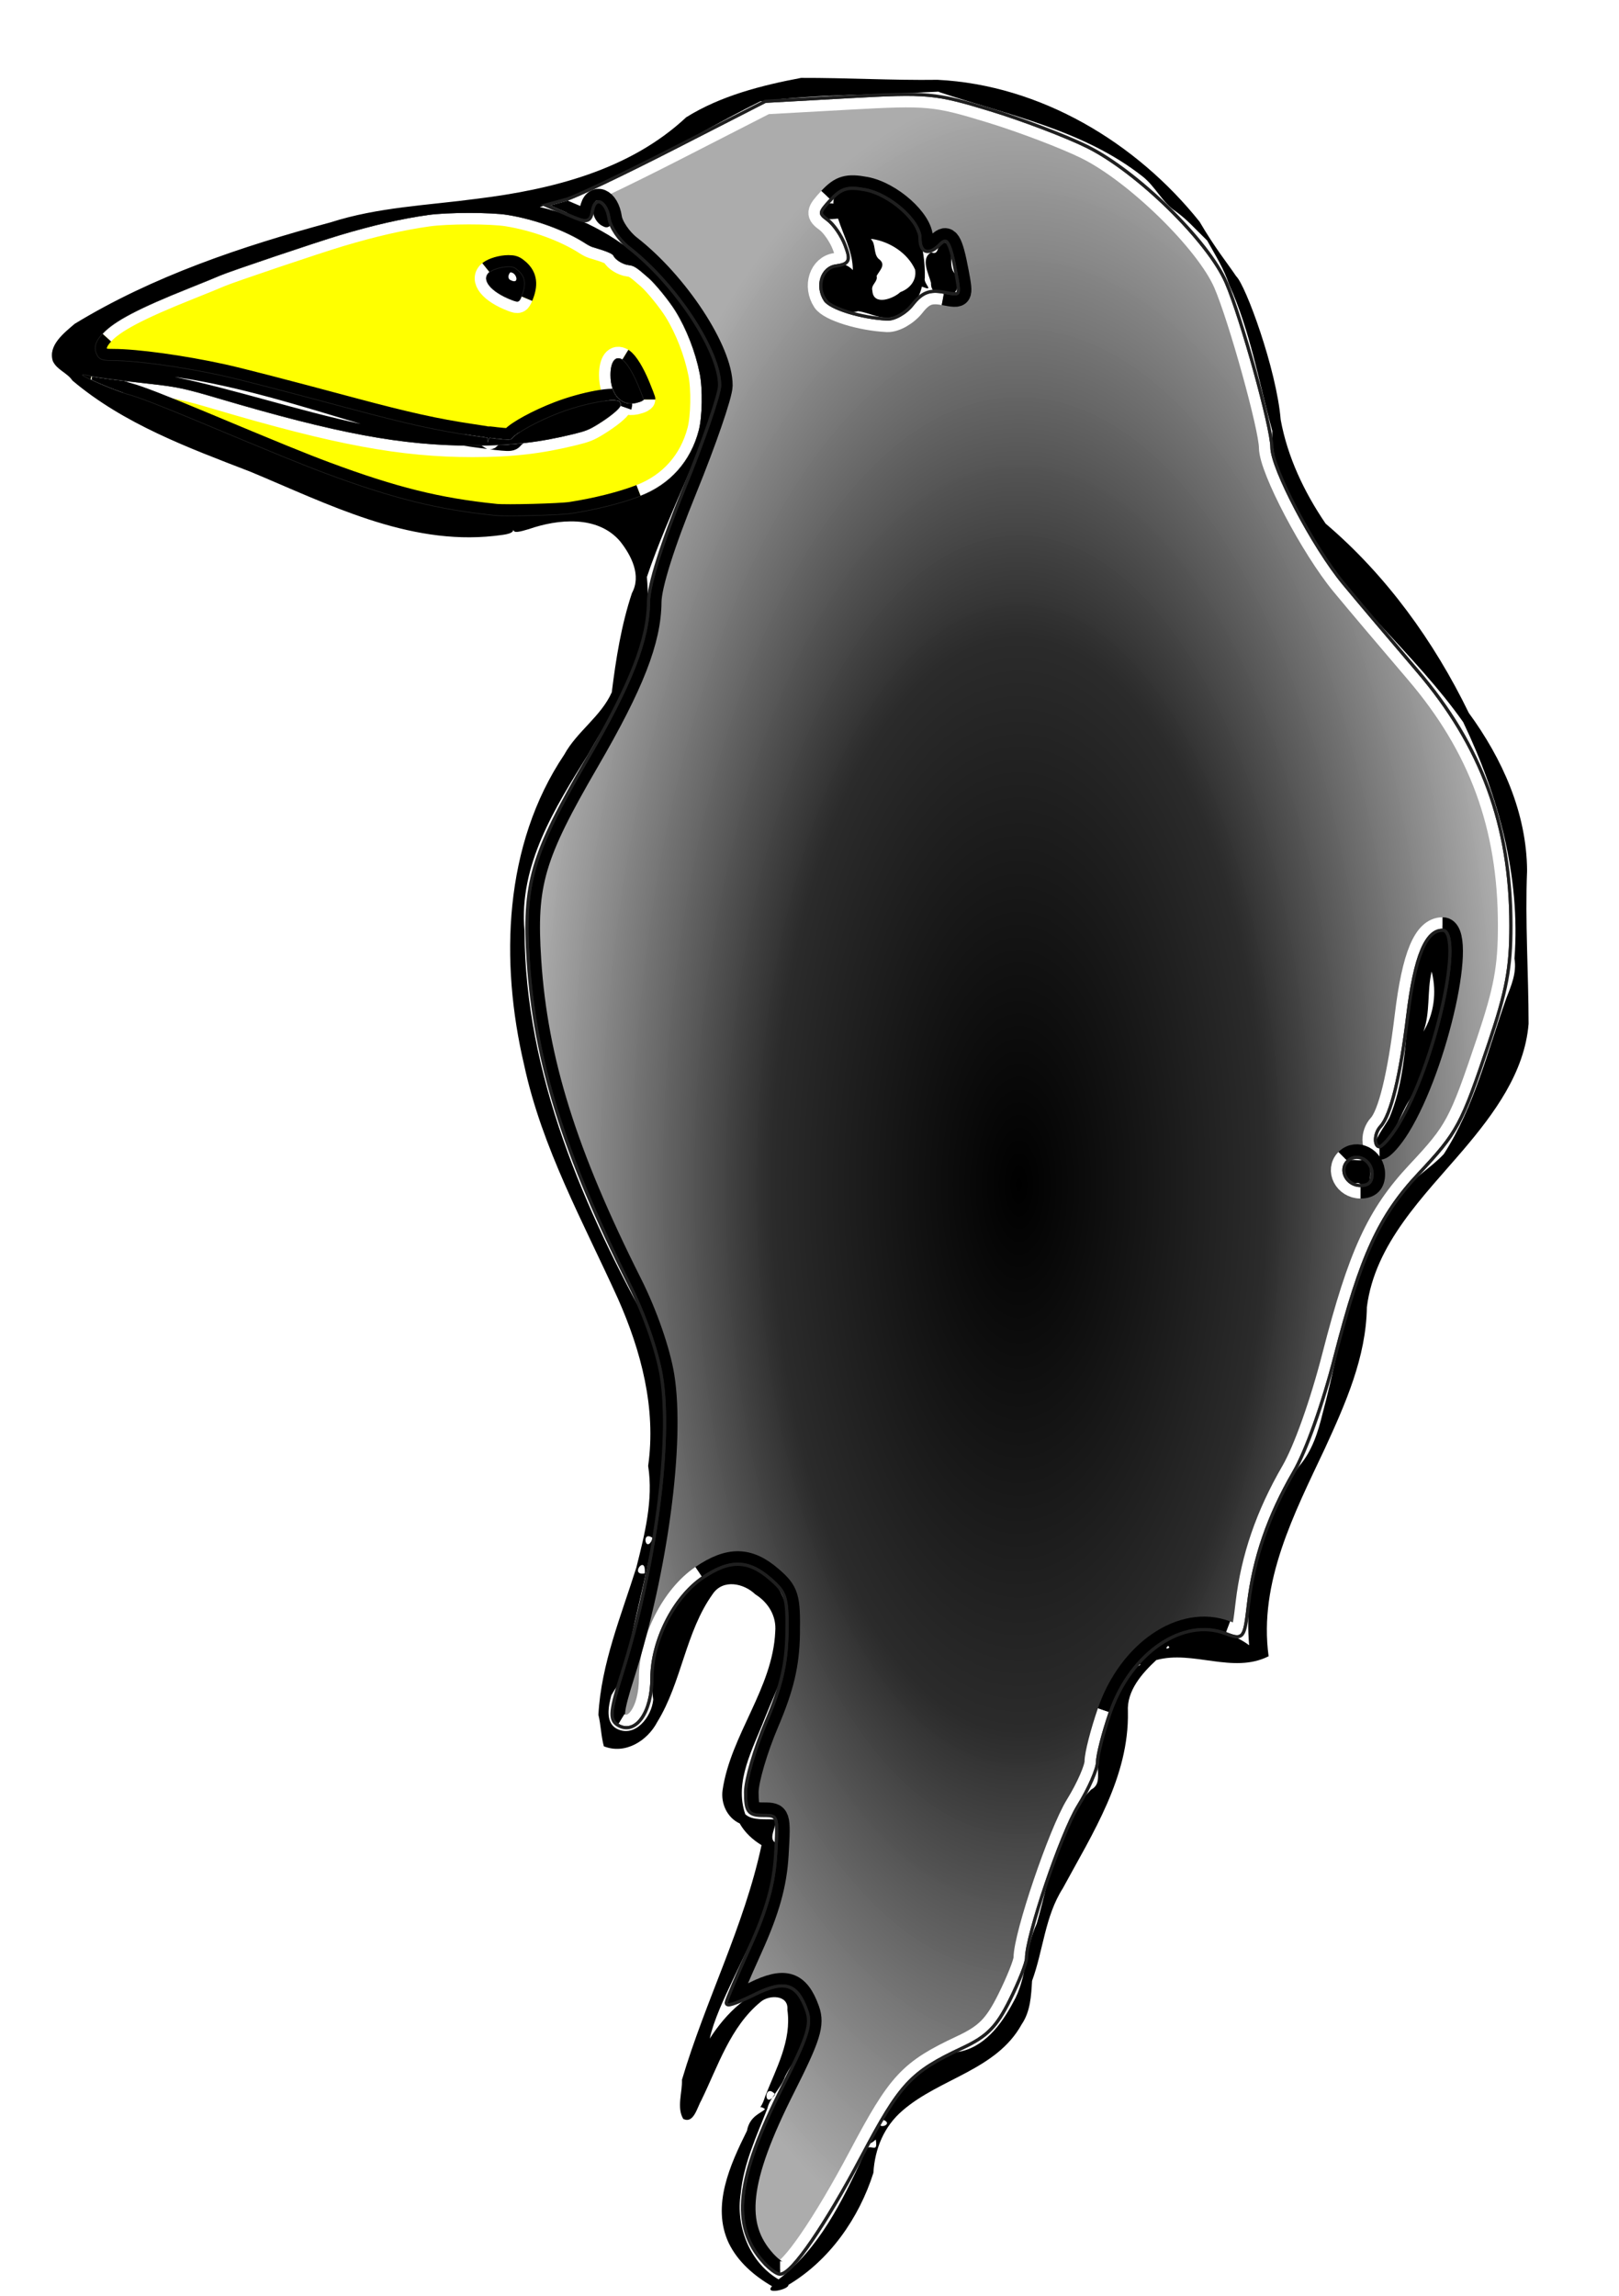
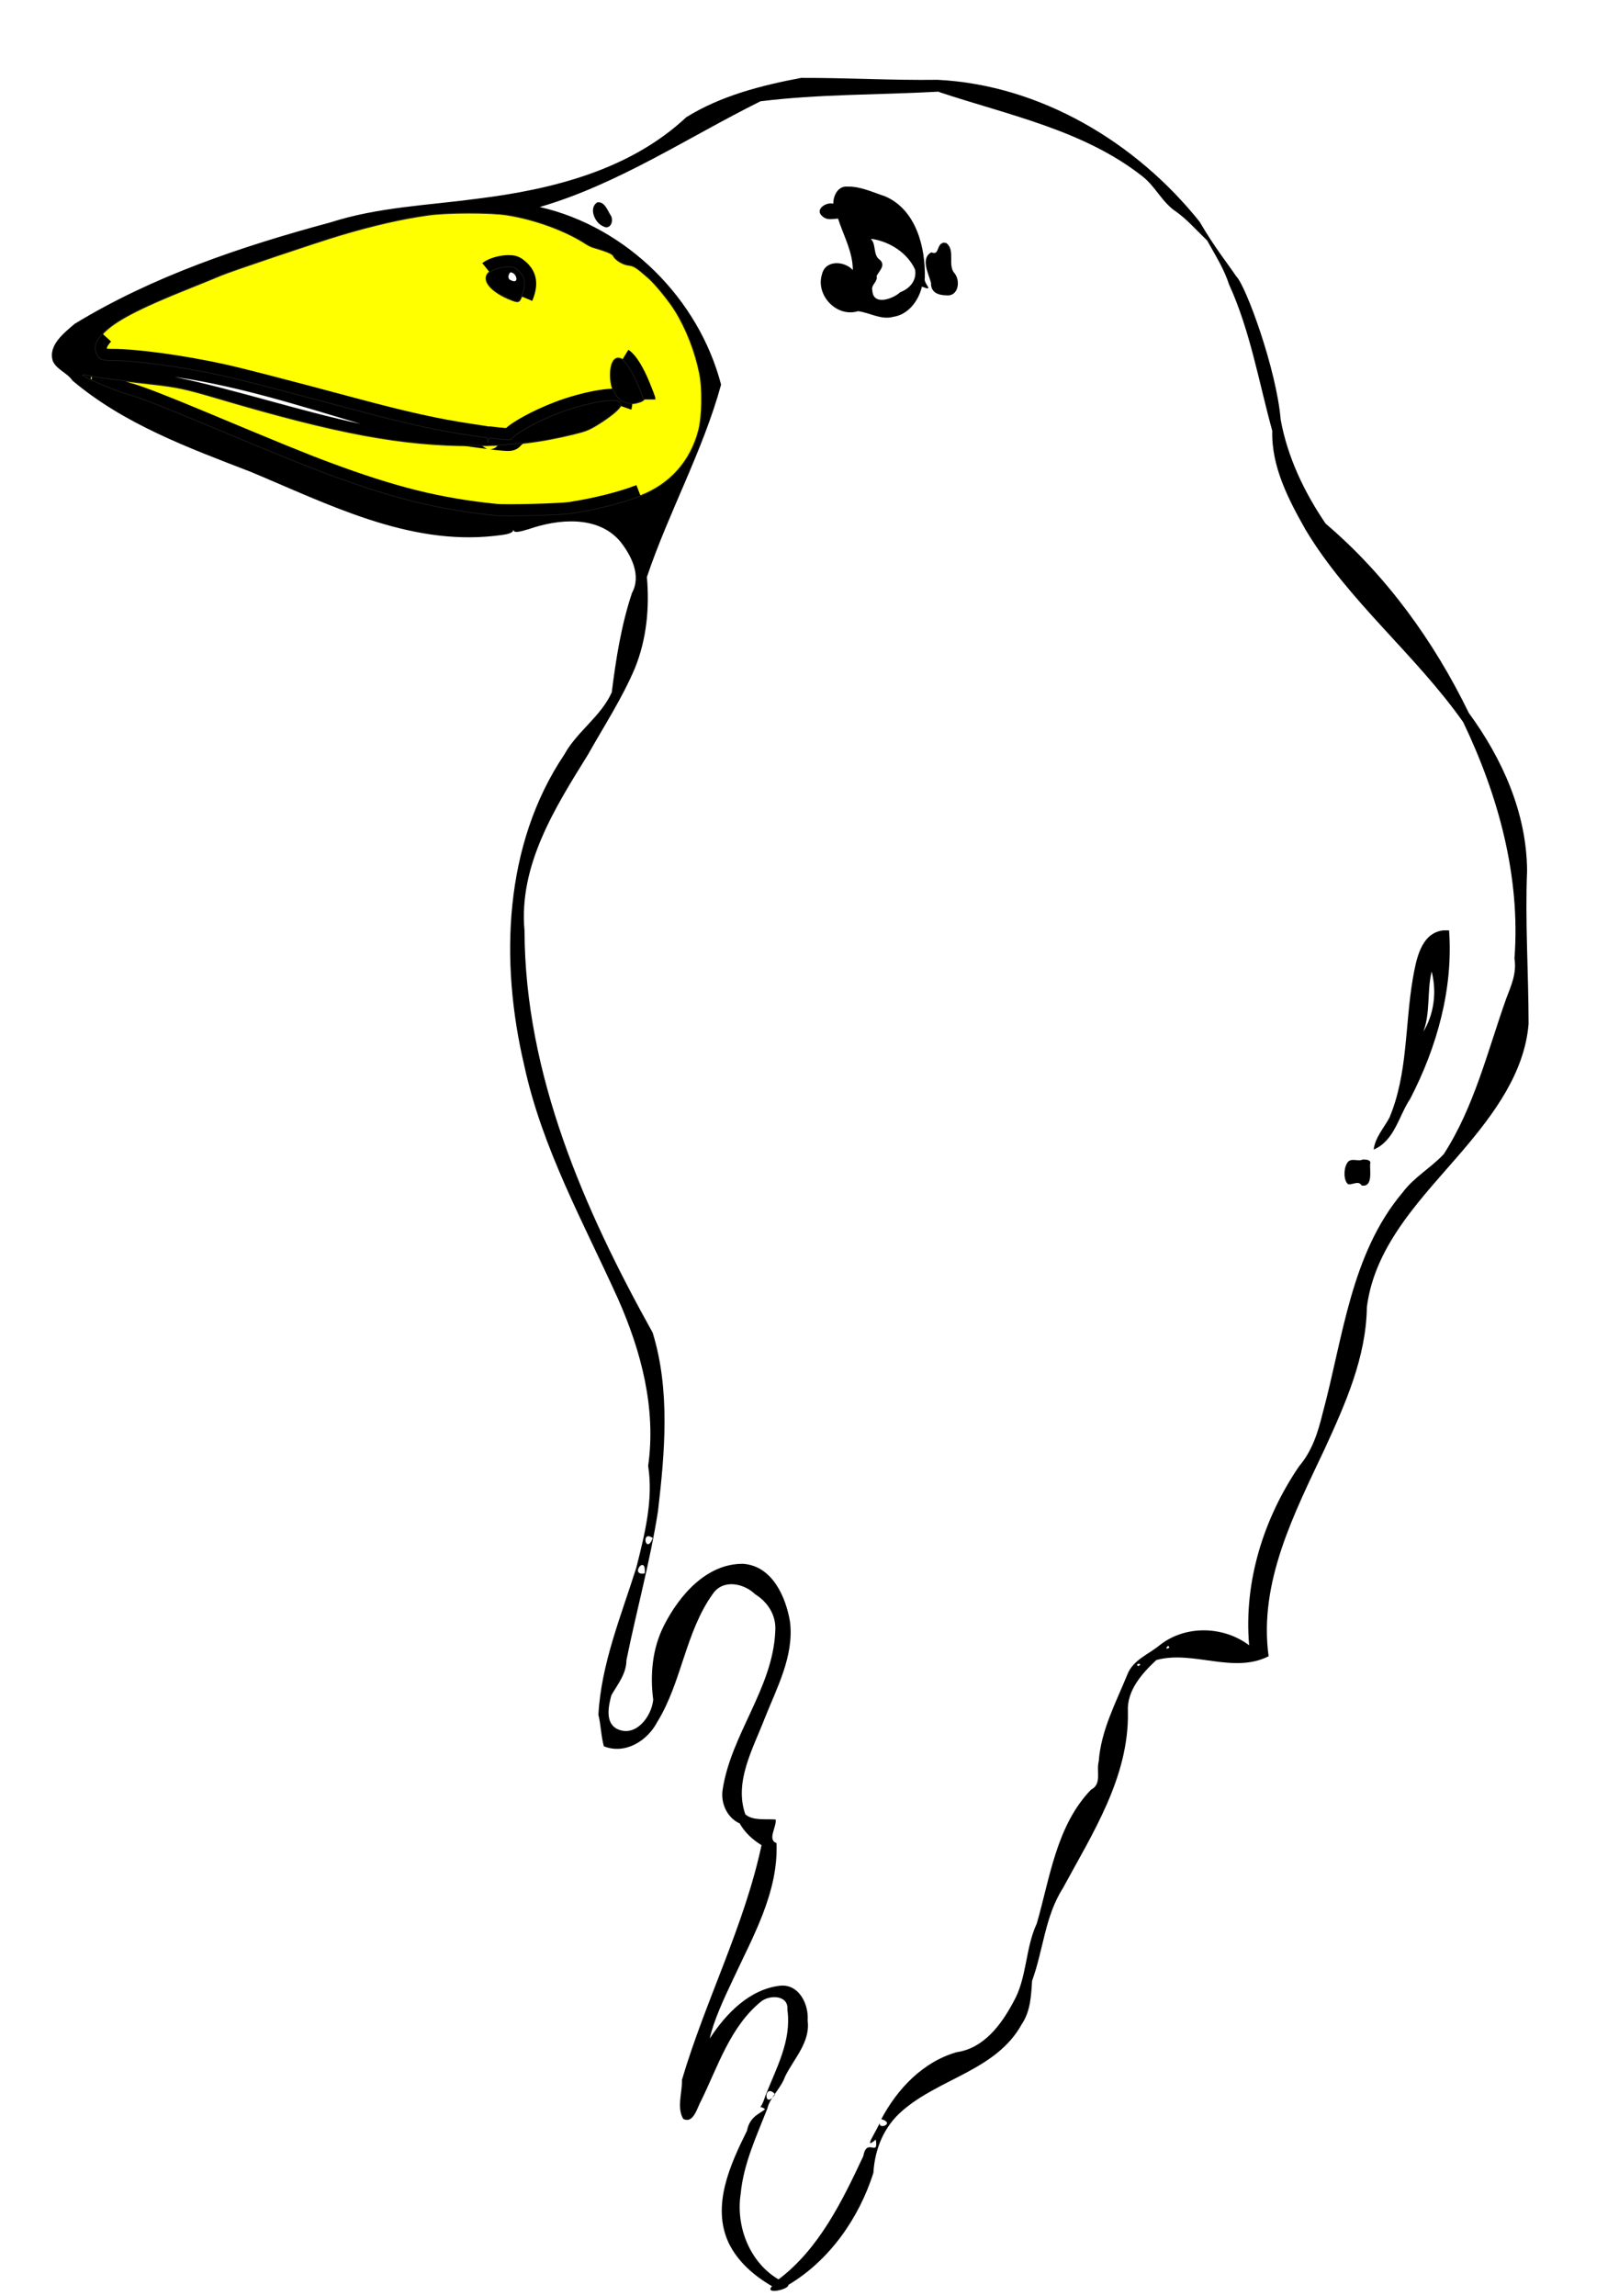
<svg xmlns="http://www.w3.org/2000/svg" viewBox="0 0 709 1005" version="1.0">
  <defs>
    <clipPath id="b">
-       <path d="M334.92 989.89c-14.2-15.69-11.96-35.85 8.48-76.36 11.07-21.96 12.76-27.36 10.52-33.65-4.34-12.2-10.22-14.07-23.53-7.49-6.41 3.18-11.66 5.14-11.66 4.36 0-.77 4.63-11.67 10.29-24.21 7.43-16.44 10.59-27.79 11.34-40.66 1.02-17.46.89-17.86-6.05-17.86-6.17 0-7.1-1.24-7.1-9.51 0-5.23 4.01-18.91 8.91-30.4 6.62-15.54 8.97-25.49 9.19-38.82.26-16.29-.43-18.53-7.65-24.74-9.89-8.52-18.25-8.65-30.32-.47-12.8 8.66-22.55 27.93-22.55 44.55 0 14.58-6.82 24.32-13.94 19.92-3.27-2.02-2.9-5.64 2.19-21.78 14.51-46.04 21.9-101.55 17.32-130.21-1.75-10.92-7.44-27.31-14.08-40.52-28.63-56.93-41.39-97.75-44.25-141.57-2.21-33.65 1.38-45.94 25.53-87.48 19.51-33.57 27-52.75 27.13-69.48.06-7.26 5.82-25.54 15.59-49.5 8.52-20.9 15.52-41.25 15.56-45.22.13-15.18-19.31-44.78-39.98-60.87-4.14-3.22-7.95-8.841-8.49-12.498-1.2-8.257-7.27-10.732-8.53-3.477-.84 4.851-1.72 5.008-9.41 1.668l-8.48-3.688 7.07-1.924c3.89-1.058 25.13-11.162 47.21-22.452l40.14-20.529 36.4-2.013c34.57-1.912 37.68-1.626 61.68 5.682 13.91 4.232 32.92 11.452 42.26 16.044 21.71 10.68 52.87 41.137 60.69 59.307 6.64 15.44 19.9 63.28 19.91 71.85.01 9.24 18.27 43.93 31.57 59.99 6.75 8.15 21.29 25.33 32.3 38.19 28 32.68 40.79 67.51 40.79 111.08 0 18.53-1.83 28.31-9.57 51.29-12.06 35.82-13.67 38.81-30.57 56.85-17.47 18.65-25.48 36.09-36.85 80.27-5.36 20.86-12.64 41.29-18.01 50.56-11.15 19.23-17.55 37.84-19.9 57.81-1.77 15.11-1.89 15.27-9.18 12.5-19.04-7.24-42.22 8.55-51.35 34.97-3.07 8.91-5.59 18.69-5.59 21.74 0 3.04-3.79 11.67-8.42 19.16-7.42 12.02-22.69 57.01-22.69 66.85 0 2-3.24 10.14-7.2 18.09-5.81 11.65-9.78 15.66-20.51 20.68-22.77 10.68-27.42 15.68-44.46 47.85-15.82 29.85-30.39 51.07-35.08 51.07-1.2 0-4.2-2.23-6.67-4.95zm266.65-475.97c0-6.67-7.48-10.53-11.88-6.13-4.4 4.39-.54 11.87 6.13 11.87 3.89 0 5.75-1.85 5.75-5.74zm11.05-20.7c16.76-27.12 29.9-86.69 19.12-86.69-7.85 0-12.77 11.76-15.97 38.18-3.16 26.13-7.33 43.21-11.71 47.94-3.27 3.53-3.2 10.04.11 10.04 1.43 0 5.23-4.26 8.45-9.47zm-212.6-359.34c4.11-5.23 7.16-6.44 13.32-5.26 7.92 1.52 7.97 1.43 5.93-9.46-2.62-13.95-4.26-16.52-8.09-12.69-4.59 4.59-7.6 3.72-7.6-2.2 0-7.83-13.41-19.789-24.53-21.876-7.92-1.485-10.88-.625-15.72 4.569-5.43 5.827-5.55 6.702-1.35 9.771 2.53 1.853 5.87 6.686 7.41 10.736 2.46 6.47 2.04 7.48-3.42 8.26-6.67.95-9.44 9.48-5.2 16.02 2.48 3.82 16.18 8.07 27.76 8.62 3.38.16 8.55-2.76 11.49-6.49z" stroke="#1f1f1f" stroke-width="2.828" fill="url(#a)" />
-     </clipPath>
+       </clipPath>
    <clipPath id="d">
      <path d="M217.03 225.56c-25.15-2.55-44.77-7.41-74.34-18.41-9.99-3.71-21.87-8.55-55.818-22.75-15.871-6.63-26.352-10.68-30.365-11.73-3.78-.99-12.102-4.27-17.477-6.9-3.951-1.93-3.833-2.06.919-1.03 3.13.68 10.497 1.63 26.285 3.39 11.461 1.28 14.823 2 29.248 6.26 52.388 15.48 80.538 20.71 111.47 20.72 17.03 0 29.28-1.41 44.32-5.1 5.25-1.29 6.71-1.87 10.49-4.2 5.27-3.25 9.45-6.66 9.97-8.13.26-.75.14-1.31-.41-1.88-1.82-1.87-15.59.66-26.68 4.92-9.03 3.46-18.24 8.48-20.33 11.06-.54.68-1.21.76-4.2.5-1.95-.16-4.11-.41-4.8-.54-1.03-.2-1.29-.04-1.46.87l-.21 1.12-.06-1.09c-.04-.59-.16-1.08-.28-1.08s-3.23-.45-6.92-1c-15.34-2.28-28.15-5.11-52.2-11.54-31.72-8.49-49.32-13.03-56.989-14.71-17.41-3.81-37.424-6.56-47.695-6.57-4.616 0-5.968-.46-6.926-2.37-1.514-3.01-.82-5.71 2.371-9.23 4.95-5.45 15.589-11.05 37.944-19.97 5.675-2.26 11.796-4.76 13.602-5.55 3.973-1.74 42.103-14.59 52.393-17.66 14.63-4.363 27.04-7.196 38.6-8.814 8.52-1.193 27.45-1.211 34.75-.033 12.21 1.968 25.46 6.827 34.32 12.587.97.63 2.28 1.3 2.93 1.49 6.26 1.84 8.77 2.89 9.17 3.82.75 1.72 4.11 3.79 6.61 4.07 2.39.27 3.43.94 8.79 5.66 3.01 2.65 8.97 9.98 11.7 14.39 4.85 7.85 8.77 17.93 10.65 27.41 1.34 6.77 1.13 18.87-.43 24.88-3.52 13.52-12.49 23.58-25.47 28.61-8.02 3.1-19.29 5.94-30.4 7.66-4.7.72-28.36 1.35-33.07.87zm64.09-49.98c.48-.26.87-.59.87-.72s-.99-2.67-2.2-5.65c-2.4-5.88-5.31-10.64-7.23-11.82-3.1-1.91-5.25.91-5.23 6.87.02 8.48 4.69 13.62 11.09 12.21 1-.22 2.21-.62 2.7-.89zm-52.67-45.79c2.18-5.23 1.76-8.58-1.45-11.41-1.67-1.47-2.26-1.7-4.34-1.7-2.91 0-6.71 1.1-8.32 2.4-3.98 3.23.47 8.77 9.95 12.36 2.72 1.03 3.1.88 4.16-1.65z" stroke="#1f1f1f" stroke-width=".476" fill="#ff0" />
    </clipPath>
    <filter id="c" y="-.5" width="2" x="-.5" height="2">
      <feGaussianBlur stdDeviation="5" />
    </filter>
    <filter id="e" y="-.5" x="-.5" height="2" width="2">
      <feGaussianBlur stdDeviation="5" />
    </filter>
    <radialGradient id="a" gradientUnits="userSpaceOnUse" cy="518.42" cx="446.22" gradientTransform="matrix(1 0 0 2.211 0 -627.57)" r="216.16">
      <stop offset="0" />
      <stop offset=".5" stop-color="#2b2b2b" />
      <stop offset="1" stop-color="#a9a9a9" stop-opacity=".969" />
    </radialGradient>
  </defs>
  <path d="M350.81 34.094c-17.34 3.283-35.19 7.82-50.31 17.25-24.76 23.146-58.81 31.615-91.59 35.657-21.46 2.885-43.35 3.643-64.16 10.343C105.94 107.8 66.996 120.86 32.66 141.78c-4.579 3.95-11.78 9.43-9.504 16.34 1.809 3.84 6.269 5.04 8.563 8.47 22.491 18.99 50.594 29.36 77.801 39.85 33.9 14.09 68.98 32.31 106.85 28.17 3.23-.47 8.34-.6 8.47-2.78.05 1.73 2.77.96 6.78-.22 12.59-4.38 30.12-6.22 39.97 5.39 4.9 6.2 9.35 14.88 5.17 22.58-4.69 14.04-7.04 28.94-8.85 43.48-4.75 10.62-15.23 17.11-20.79 27.25-26.57 39.52-28.23 90.65-17.59 135.88 7.78 36.25 25.94 68.89 41.09 102.31 10.15 22.9 16.8 48.01 13.22 73.19 2.34 14.88-1.54 30.04-5.15 44.43-6.64 21.15-15.44 42.2-16.63 64.54 1.11 4.53 1.14 9.24 2.38 13.78 9.31 3.74 19.06-2.37 23.37-10.6 10.77-17.46 12.32-39.38 24.35-56.12 4.48-6.58 13.54-4.68 18.59.19 5.72 3.58 9.34 9.5 8.75 16.34-1.11 24.87-19.45 45.05-23.06 69.34-.84 5.9 2.01 12.13 7.5 14.63 2.23 3.99 5.69 7.14 9.56 9.5-7.58 35.45-24.61 68.08-34.85 102.71.19 5.51-2.38 12.09.54 17.1 4.57 2.38 6.15-5.08 7.9-8.03 7.32-14.98 12.72-32.26 26-43.16 3.74-3.25 12.37-3.13 11.72 3.44 1.98 13.5-5.04 25.91-9.72 37.88-2.33 7.41-3.3 3.21-.07 5.59-1.35 1.72-6.68 2.8-7.9 9.5-7.32 14.74-15.62 32.79-8.03 49.06 3.97 8.27 11.19 14.45 19 18.99-3.61 3.8 7.41 1.5 7.19-.6 18.04-10.76 30.91-29.22 37.2-49.01.63-10.6 4.67-20.39 12.8-27.31 16.3-14.13 41.06-17.68 52.13-37.71 3.86-5.68 4.15-12.43 4.56-19.05 4.92-13.38 5.62-28.2 13.44-40.46 13.05-24.12 29.08-48.78 28.53-77.35-.57-9.24 6.21-16.82 12.44-22.62 16.05-4.43 33.61 6.2 49.18-1.66-4.44-32.41 11.27-62.54 24.62-90.91 8.98-19.56 18.12-40.03 18.41-61.93 3.54-27.91 24.96-48.56 42.29-68.91 13.4-15.78 26.8-33.8 28.53-55.09-.02-22.37-1.57-44.73-.66-67.07-.18-25.3-10.82-48.94-25.53-69.05-15.25-31.38-36.18-60.3-62.69-82.85-9.36-13.73-16.68-29.11-19.68-45.47-1.81-22.05-15.36-58.99-19.51-62.84-3.77-5.65-9.2-12.22-16-23.841-27.76-34.747-69.7-59.861-114.72-62.131-19.75.279-39.92-.914-59.81-.844zm60.69 6.281c30.36 10.087 63.17 16.642 88.82 36.835 5.69 4.415 8.66 11.497 14.74 15.446 5.06 3.716 7.67 6.9 13.6 12.654 3.86 6.94 7.32 12.33 9.59 19.25 9.29 20.36 12.99 42.62 18.91 64.06-.43 15.66 7.1 30.04 14.59 43.29 18.73 31.25 48.07 54.49 69.02 84.21 15.39 32.16 25.16 67.57 22.45 103.47 1.03 6.36-1.39 11.77-3.59 17.49-8.19 23.01-13.99 47.4-27.35 68.11-5.54 5.97-13.06 10.11-18 16.78-22.8 26.92-26.13 63.77-35.07 96.71-2.04 8.37-4.6 16.49-10.29 23.15-15.51 22.77-24.31 50.54-21.89 78.39-11.37-8.53-28.05-8.91-39.28.05-4.88 4-11.55 6.36-14.03 12.7-5.02 12.32-11.57 24.47-12.56 38.09-1.15 4.31 1.51 9.86-3.35 12.35-15.19 15.74-17.98 38.53-23.78 58.62-5.17 11.1-4.2 23.96-10.37 34.56-5.24 9.83-12.93 20.08-24.69 21.75-14.81 4.23-26 16.07-33.03 29.32 6.56 1.95-2.05 5.07-.56 1.15-.83 3.19-8.08 13.18-1.85 7.78 1.29 8.03-3.94-1.18-5.46 7.24-9.28 19.77-19.41 40.62-37.13 53.98-12.65-7.45-18.8-23.17-16.56-37.59 1.23-13.03 6.98-25.27 11.68-37.22 1.02-4.71 5.91-8.75 7.73-13.95 3.89-7.96 11.14-15.03 9.9-24.55.53-7.03-3.66-15.88-11.81-15.28-13.52 1.4-24.06 12.29-31.07 23.19 1.7-7.9 6.25-17.54 10.09-25.69 8.8-18.98 20.01-38.32 19.16-59.91-4.16-1.48.09-6.99-.37-10.31-4.3-.35-10.18.63-13.31-2.31-4.98-14.28 3.44-28.79 8.46-41.85 5.35-13.49 12.87-27.27 11.16-42.18-1.78-11.09-7.83-24.75-20.62-25.6-15.96-.12-27.9 13.79-34.57 26.94-5.13 10-6.19 21.6-4.75 32.53-.66 7.47-7.92 16.96-16.12 12.66-4.99-2.85-3.43-9.97-2.22-14.57 2.84-4.96 6.54-9.28 6.62-15.38 4.4-21.74 10.42-43.37 13.82-65.3 3.01-25.8 5.39-52.88-2.33-78.04-30.03-53.94-55.91-113-56.13-175.93-2.63-28.69 13.37-53.9 27.82-77.19 7.05-12.54 14.95-24.6 20.54-37.84 5.13-12.6 6.42-26.51 5.23-39.85 9.58-28.42 24.59-55.35 32.49-84.21-9.81-37.67-41.34-69.085-79.4-77.755 34.43-10.037 64.78-30.455 96.65-46.281 25.76-3.219 51.99-2.765 77.94-4.219l.53.25zm-40.44 41.313c-4.3-.353-6.23 4.347-6.12 7.468-3.28-.857-8.5 2.746-4.63 5.656 1.92 1.743 4.58.977 6.69.876 2.41 7.482 6.48 14.602 6.47 22.532-3.68-4.04-11.91-4.54-13.47 1.72-3 9.2 6.34 19.17 15.75 16.28 4.92.57 10.1 3.96 15.44 2.47 6.58-.95 11.12-7.05 12.53-13.22 5.94 2.35.54-1.19 1.28-3.78.34-13.45-3.83-29.825-17.25-35.69-5.47-1.782-10.82-4.471-16.69-4.312zm-109.53 6.906C257.7 91.048 260.44 97.501 264 99c3.39 2.07 5.13-2.688 3.22-5.062-1.21-2.062-2.64-5.909-5.69-5.344zm-56.34 6.094c18.84-.366 37.65 4.872 53.37 15.152 3.71.9 7.79 1.51 9.88 4.88 2.38 2.35 5.81 3.35 8.84 3.66 21.17 16.08 33.36 45.25 26.47 71.43-3.82 14.84-17.35 25.12-31.8 28.31-37.74 11.73-78.57 5.03-115.16-7.71-33.64-11.18-65.458-27.57-98.946-39.16-3.246-.75-7.427-2.25-9.906-3.41 16.367 2.05 33.052 2.56 48.59 8.71 48.622 14.57 100.6 27.55 151.32 16.21 9.72-1.63 19.33-6.46 25.49-14.17 3.33.22 7.83-.34 10.97-2.65-3.17-7.15-4.8-16.98-12.4-20.82-6.38-.97-7.18 7.83-6.25 12.35-.16 1.86 2.14 4.94 1.46 5.78-15.21 1.96-30.32 7.16-42.81 16.06-3.36 3.26-9-.23-13.25.19-56.15-7.37-109.2-32.76-166.15-33.81-4.225-4.82 2.405-10.16 6.215-12.6 16.551-10.31 35.423-16.14 53.275-23.57 32.9-10.75 65.72-24.422 100.79-24.832zm176.75 9.932c7.68 1.14 15.58 6.16 18.81 13.44.76 4.68-2.3 8.28-6.47 9.82-3.13 2.94-11.84 6.13-12.25-.6-.76-2.72 2.53-3.86 1.85-6.5 1.61-2.78 4.33-5.04.78-7.56-2.26-2.33-1.03-6.57-3.28-8.53.17-.05.37-.07.56-.07zm30.62 1.85c-2.46 1.17-1.27 5.42-4.72 4-4.9 2.68-1.12 9.39-.13 13.35-.14 4.11 2.97 5.37 6.54 5.46 5.37.69 6.44-5.98 3.94-9.44-3.51-3.59.42-10.08-3.72-13.4-.6-.19-1.36-.38-1.91.03zm-188.9 8.44c-5.2-.51-13.76 1.8-12.47 8.53 2.72 6.8 10.73 8.75 16.93 11.25 3.71-5.47 5.89-14.65-1.03-18.69-.93-.78-2.22-1.27-3.43-1.09zm-.16 4.31c2.81-.02 4.14 5.52.19 3.44-1.54-.53-1.14-2.57-.19-3.44zM76.97 165.06c27.651 4.02 54.261 12.53 80.971 20.5-27.37-5.84-54.11-14.81-81.409-20.56l.438.06zm554.75 242.25c-9.64 1.37-11.58 13.12-13 21.03-3.49 20.26-2.16 41.72-10.26 60.93-2.46 4.61-6.22 8.58-6.9 13.95 9.14-3.81 10.96-14.69 15.97-22.16 11.71-22.59 18.91-48.12 17.06-73.78-.95.03-1.92-.05-2.87.03zm-4.66 18.41c2.14 8.69.91 18.25-3.72 25.87 3.12-8.43 1.53-17.64 3.6-26.25l.12.38zm-30.4 81.9c-2.11 1.07-5.46-1.29-6.91 1.88-1.5 2.64-1.24 7.86.77 8.96 2.3.08 4.38-1.75 5.79.51 4.92.78 3.56-6.23 3.69-9.35.7-2.02-2.02-2.11-3.34-2zM285.88 673.28c-3.02 7.66-5.4-3.78 0 0zm-3.54 15.47c-7.01 1.25.75-8.88 0 0zm229.75 32.47c-2.58 1.73-.53-2.06 0 0zm-13.71 8.12c-1.77-1.42 2.91-1.21 0 0zM339.47 916.81c-5.15 7.36-5.03-5.57 0 0z" />
  <path d="M217.03 225.56c-25.15-2.55-44.77-7.41-74.34-18.41-9.99-3.71-21.87-8.55-55.818-22.75-15.871-6.63-26.352-10.68-30.365-11.73-3.78-.99-12.102-4.27-17.477-6.9-3.951-1.93-3.833-2.06.919-1.03 3.13.68 10.497 1.63 26.285 3.39 11.461 1.28 14.823 2 29.248 6.26 52.388 15.48 80.538 20.71 111.47 20.72 17.03 0 29.28-1.41 44.32-5.1 5.25-1.29 6.71-1.87 10.49-4.2 5.27-3.25 9.45-6.66 9.97-8.13.26-.75.14-1.31-.41-1.88-1.82-1.87-15.59.66-26.68 4.92-9.03 3.46-18.24 8.48-20.33 11.06-.54.68-1.21.76-4.2.5-1.95-.16-4.11-.41-4.8-.54-1.03-.2-1.29-.04-1.46.87l-.21 1.12-.06-1.09c-.04-.59-.16-1.08-.28-1.08s-3.23-.45-6.92-1c-15.34-2.28-28.15-5.11-52.2-11.54-31.72-8.49-49.32-13.03-56.989-14.71-17.41-3.81-37.424-6.56-47.695-6.57-4.616 0-5.968-.46-6.926-2.37-1.514-3.01-.82-5.71 2.371-9.23 4.95-5.45 15.589-11.05 37.944-19.97 5.675-2.26 11.796-4.76 13.602-5.55 3.973-1.74 42.103-14.59 52.393-17.66 14.63-4.363 27.04-7.196 38.6-8.814 8.52-1.193 27.45-1.211 34.75-.033 12.21 1.968 25.46 6.827 34.32 12.587.97.63 2.28 1.3 2.93 1.49 6.26 1.84 8.77 2.89 9.17 3.82.75 1.72 4.11 3.79 6.61 4.07 2.39.27 3.43.94 8.79 5.66 3.01 2.65 8.97 9.98 11.7 14.39 4.85 7.85 8.77 17.93 10.65 27.41 1.34 6.77 1.13 18.87-.43 24.88-3.52 13.52-12.49 23.58-25.47 28.61-8.02 3.1-19.29 5.94-30.4 7.66-4.7.72-28.36 1.35-33.07.87zm64.09-49.98c.48-.26.87-.59.87-.72s-.99-2.67-2.2-5.65c-2.4-5.88-5.31-10.64-7.23-11.82-3.1-1.91-5.25.91-5.23 6.87.02 8.48 4.69 13.62 11.09 12.21 1-.22 2.21-.62 2.7-.89zm-52.67-45.79c2.18-5.23 1.76-8.58-1.45-11.41-1.67-1.47-2.26-1.7-4.34-1.7-2.91 0-6.71 1.1-8.32 2.4-3.98 3.23.47 8.77 9.95 12.36 2.72 1.03 3.1.88 4.16-1.65z" stroke="#1f1f1f" stroke-width=".476" fill="#ff0" />
-   <path d="M334.92 989.89c-14.2-15.69-11.96-35.85 8.48-76.36 11.07-21.96 12.76-27.36 10.52-33.65-4.34-12.2-10.22-14.07-23.53-7.49-6.41 3.18-11.66 5.14-11.66 4.36 0-.77 4.63-11.67 10.29-24.21 7.43-16.44 10.59-27.79 11.34-40.66 1.02-17.46.89-17.86-6.05-17.86-6.17 0-7.1-1.24-7.1-9.51 0-5.23 4.01-18.91 8.91-30.4 6.62-15.54 8.97-25.49 9.19-38.82.26-16.29-.43-18.53-7.65-24.74-9.89-8.52-18.25-8.65-30.32-.47-12.8 8.66-22.55 27.93-22.55 44.55 0 14.58-6.82 24.32-13.94 19.92-3.27-2.02-2.9-5.64 2.19-21.78 14.51-46.04 21.9-101.55 17.32-130.21-1.75-10.92-7.44-27.31-14.08-40.52-28.63-56.93-41.39-97.75-44.25-141.57-2.21-33.65 1.38-45.94 25.53-87.48 19.51-33.57 27-52.75 27.13-69.48.06-7.26 5.82-25.54 15.59-49.5 8.52-20.9 15.52-41.25 15.56-45.22.13-15.18-19.31-44.78-39.98-60.87-4.14-3.22-7.95-8.841-8.49-12.498-1.2-8.257-7.27-10.732-8.53-3.477-.84 4.851-1.72 5.008-9.41 1.668l-8.48-3.688 7.07-1.924c3.89-1.058 25.13-11.162 47.21-22.452l40.14-20.529 36.4-2.013c34.57-1.912 37.68-1.626 61.68 5.682 13.91 4.232 32.92 11.452 42.26 16.044 21.71 10.68 52.87 41.137 60.69 59.307 6.64 15.44 19.9 63.28 19.91 71.85.01 9.24 18.27 43.93 31.57 59.99 6.75 8.15 21.29 25.33 32.3 38.19 28 32.68 40.79 67.51 40.79 111.08 0 18.53-1.83 28.31-9.57 51.29-12.06 35.82-13.67 38.81-30.57 56.85-17.47 18.65-25.48 36.09-36.85 80.27-5.36 20.86-12.64 41.29-18.01 50.56-11.15 19.23-17.55 37.84-19.9 57.81-1.77 15.11-1.89 15.27-9.18 12.5-19.04-7.24-42.22 8.55-51.35 34.97-3.07 8.91-5.59 18.69-5.59 21.74 0 3.04-3.79 11.67-8.42 19.16-7.42 12.02-22.69 57.01-22.69 66.85 0 2-3.24 10.14-7.2 18.09-5.81 11.65-9.78 15.66-20.51 20.68-22.77 10.68-27.42 15.68-44.46 47.85-15.82 29.85-30.39 51.07-35.08 51.07-1.2 0-4.2-2.23-6.67-4.95zm266.65-475.97c0-6.67-7.48-10.53-11.88-6.13-4.4 4.39-.54 11.87 6.13 11.87 3.89 0 5.75-1.85 5.75-5.74zm11.05-20.7c16.76-27.12 29.9-86.69 19.12-86.69-7.85 0-12.77 11.76-15.97 38.18-3.16 26.13-7.33 43.21-11.71 47.94-3.27 3.53-3.2 10.04.11 10.04 1.43 0 5.23-4.26 8.45-9.47zm-212.6-359.34c4.11-5.23 7.16-6.44 13.32-5.26 7.92 1.52 7.97 1.43 5.93-9.46-2.62-13.95-4.26-16.52-8.09-12.69-4.59 4.59-7.6 3.72-7.6-2.2 0-7.83-13.41-19.789-24.53-21.876-7.92-1.485-10.88-.625-15.72 4.569-5.43 5.827-5.55 6.702-1.35 9.771 2.53 1.853 5.87 6.686 7.41 10.736 2.46 6.47 2.04 7.48-3.42 8.26-6.67.95-9.44 9.48-5.2 16.02 2.48 3.82 16.18 8.07 27.76 8.62 3.38.16 8.55-2.76 11.49-6.49z" stroke="#1f1f1f" stroke-width="2.828" fill="url(#a)" />
  <g stroke-width="10" fill="none" clip-path="url(#b)">
-     <path d="M307.34 690.08c-12.8 8.66-22.55 27.93-22.55 44.55 0 14.58-6.82 24.32-13.94 19.92m-29.9-664.62l7.07-1.924c3.89-1.058 25.13-11.162 47.21-22.452l40.14-20.529 36.4-2.013c34.57-1.912 37.68-1.626 61.68 5.682 13.91 4.232 32.92 11.452 42.26 16.044 21.71 10.68 52.87 41.137 60.69 59.307 6.64 15.44 19.9 63.28 19.91 71.85.01 9.24 18.27 43.93 31.57 59.99 6.75 8.15 21.29 25.33 32.3 38.19 28 32.68 40.79 67.51 40.79 111.08 0 18.53-1.83 28.31-9.57 51.29-12.06 35.82-13.67 38.81-30.57 56.85-17.47 18.65-25.48 36.09-36.85 80.27-5.36 20.86-12.64 41.29-18.01 50.56-11.15 19.23-17.55 37.84-19.9 57.81-1.77 15.11-1.89 15.27-9.18 12.5m-51.35 34.97c-3.07 8.91-5.59 18.69-5.59 21.74 0 3.04-3.79 11.67-8.42 19.16-7.42 12.02-22.69 57.01-22.69 66.85 0 2-3.24 10.14-7.2 18.09-5.81 11.65-9.78 15.66-20.51 20.68-22.77 10.68-27.42 15.68-44.46 47.85-15.82 29.85-30.39 51.07-35.08 51.07M589.69 507.795c-4.4 4.39-.54 11.87 6.13 11.87m35.92-113.13c-7.85 0-12.77 11.76-15.97 38.18-3.16 26.13-7.33 43.21-11.71 47.94-3.27 3.53-3.2 10.04.11 10.04m-204.15-368.81c4.11-5.23 7.16-6.44 13.32-5.26m-50.01-41.657c-5.43 5.827-5.55 6.702-1.35 9.771 2.53 1.853 5.87 6.686 7.41 10.736 2.46 6.47 2.04 7.48-3.42 8.26-6.67.95-9.44 9.48-5.2 16.02 2.48 3.82 16.18 8.07 27.76 8.62 3.38.16 8.55-2.76 11.49-6.49" filter="url(#c)" stroke="#fff" />
-     <path d="M334.92 989.89c-14.2-15.69-11.96-35.85 8.48-76.36 11.07-21.96 12.76-27.36 10.52-33.65-4.34-12.2-10.22-14.07-23.53-7.49-6.41 3.18-11.66 5.14-11.66 4.36 0-.77 4.63-11.67 10.29-24.21 7.43-16.44 10.59-27.79 11.34-40.66 1.02-17.46.89-17.86-6.05-17.86-6.17 0-7.1-1.24-7.1-9.51 0-5.23 4.01-18.91 8.91-30.4 6.62-15.54 8.97-25.49 9.19-38.82.26-16.29-.43-18.53-7.65-24.74-9.89-8.52-18.25-8.65-30.32-.47m-36.49 64.47c-3.27-2.02-2.9-5.64 2.19-21.78 14.51-46.04 21.9-101.55 17.32-130.21-1.75-10.92-7.44-27.31-14.08-40.52-28.63-56.93-41.39-97.75-44.25-141.57-2.21-33.65 1.38-45.94 25.53-87.48 19.51-33.57 27-52.75 27.13-69.48.06-7.26 5.82-25.54 15.59-49.5 8.52-20.9 15.52-41.25 15.56-45.22.13-15.18-19.31-44.78-39.98-60.87-4.14-3.22-7.95-8.841-8.49-12.498-1.2-8.257-7.27-10.732-8.53-3.477-.84 4.851-1.72 5.008-9.41 1.668l-8.48-3.688m295.94 624.5c-19.04-7.24-42.22 8.55-51.35 34.97m-143.95 245.44c-1.2 0-4.2-2.23-6.67-4.95m266.65-475.97c0-6.67-7.48-10.53-11.88-6.13m6.13 11.87c3.89 0 5.75-1.85 5.75-5.74m11.05-20.7c16.76-27.12 29.9-86.69 19.12-86.69m-27.57 96.16c1.43 0 5.23-4.26 8.45-9.47m-199.28-364.6c7.92 1.52 7.97 1.43 5.93-9.46-2.62-13.95-4.26-16.52-8.09-12.69-4.59 4.59-7.6 3.72-7.6-2.2 0-7.83-13.41-19.789-24.53-21.876-7.92-1.485-10.88-.625-15.72 4.569m36.69 46.917" filter="url(#c)" stroke="#000" />
-   </g>
+     </g>
  <g stroke-width="10" fill="none" clip-path="url(#d)">
-     <path d="M39.949 164.74c3.13.68 10.497 1.63 26.285 3.39 11.461 1.28 14.823 2 29.248 6.26 52.388 15.48 80.538 20.71 111.47 20.72 17.03 0 29.28-1.41 44.32-5.1 5.25-1.29 6.71-1.87 10.49-4.2 5.27-3.25 9.45-6.66 9.97-8.13m-57.88 14.93l-.21 1.12m-168.7-47.59c4.95-5.45 15.589-11.05 37.944-19.97 5.675-2.26 11.796-4.76 13.602-5.55 3.973-1.74 42.103-14.59 52.393-17.66 14.63-4.363 27.04-7.196 38.6-8.814 8.52-1.193 27.45-1.211 34.75-.033 12.21 1.968 25.46 6.827 34.32 12.587.97.63 2.28 1.3 2.93 1.49 6.26 1.84 8.77 2.89 9.17 3.82.75 1.72 4.11 3.79 6.61 4.07 2.39.27 3.43.94 8.79 5.66 3.01 2.65 8.97 9.98 11.7 14.39 4.85 7.85 8.77 17.93 10.65 27.41 1.34 6.77 1.13 18.87-.43 24.88-3.52 13.52-12.49 23.58-25.47 28.61M281.121 175.58c.48-.26.87-.59.87-.72m-9.43-17.47c-3.1-1.91-5.25.91-5.23 6.87.02 8.48 4.69 13.62 11.09 12.21 1-.22 2.21-.62 2.7-.89m-66.78-56.5c-3.98 3.23.47 8.77 9.95 12.36 2.72 1.03 3.1.88 4.16-1.65" filter="url(#e)" stroke="#fff" />
    <path d="M217.03 225.56c-25.15-2.55-44.77-7.41-74.34-18.41-9.99-3.71-21.87-8.55-55.818-22.75-15.871-6.63-26.352-10.68-30.365-11.73-3.78-.99-12.102-4.27-17.477-6.9-3.951-1.93-3.833-2.06.919-1.03m231.78 12.94c.26-.75.14-1.31-.41-1.88-1.82-1.87-15.59.66-26.68 4.92-9.03 3.46-18.24 8.48-20.33 11.06-.54.68-1.21.76-4.2.5-1.95-.16-4.11-.41-4.8-.54-1.03-.2-1.29-.04-1.46.87m-.21 1.12l-.06-1.09c-.04-.59-.16-1.08-.28-1.08s-3.23-.45-6.92-1c-15.34-2.28-28.15-5.11-52.2-11.54-31.72-8.49-49.32-13.03-56.989-14.71-17.41-3.81-37.424-6.56-47.695-6.57-4.616 0-5.968-.46-6.926-2.37-1.514-3.01-.82-5.71 2.371-9.23m235.56 70.89c-8.02 3.1-19.29 5.94-30.4 7.66-4.7.72-28.36 1.35-33.07.87m64.96-50.7c0-.13-.99-2.67-2.2-5.65-2.4-5.88-5.31-10.64-7.23-11.82m-44.11-27.6c2.18-5.23 1.76-8.58-1.45-11.41-1.67-1.47-2.26-1.7-4.34-1.7-2.91 0-6.71 1.1-8.32 2.4m14.11 10.71" filter="url(#e)" stroke="#000" />
  </g>
</svg>